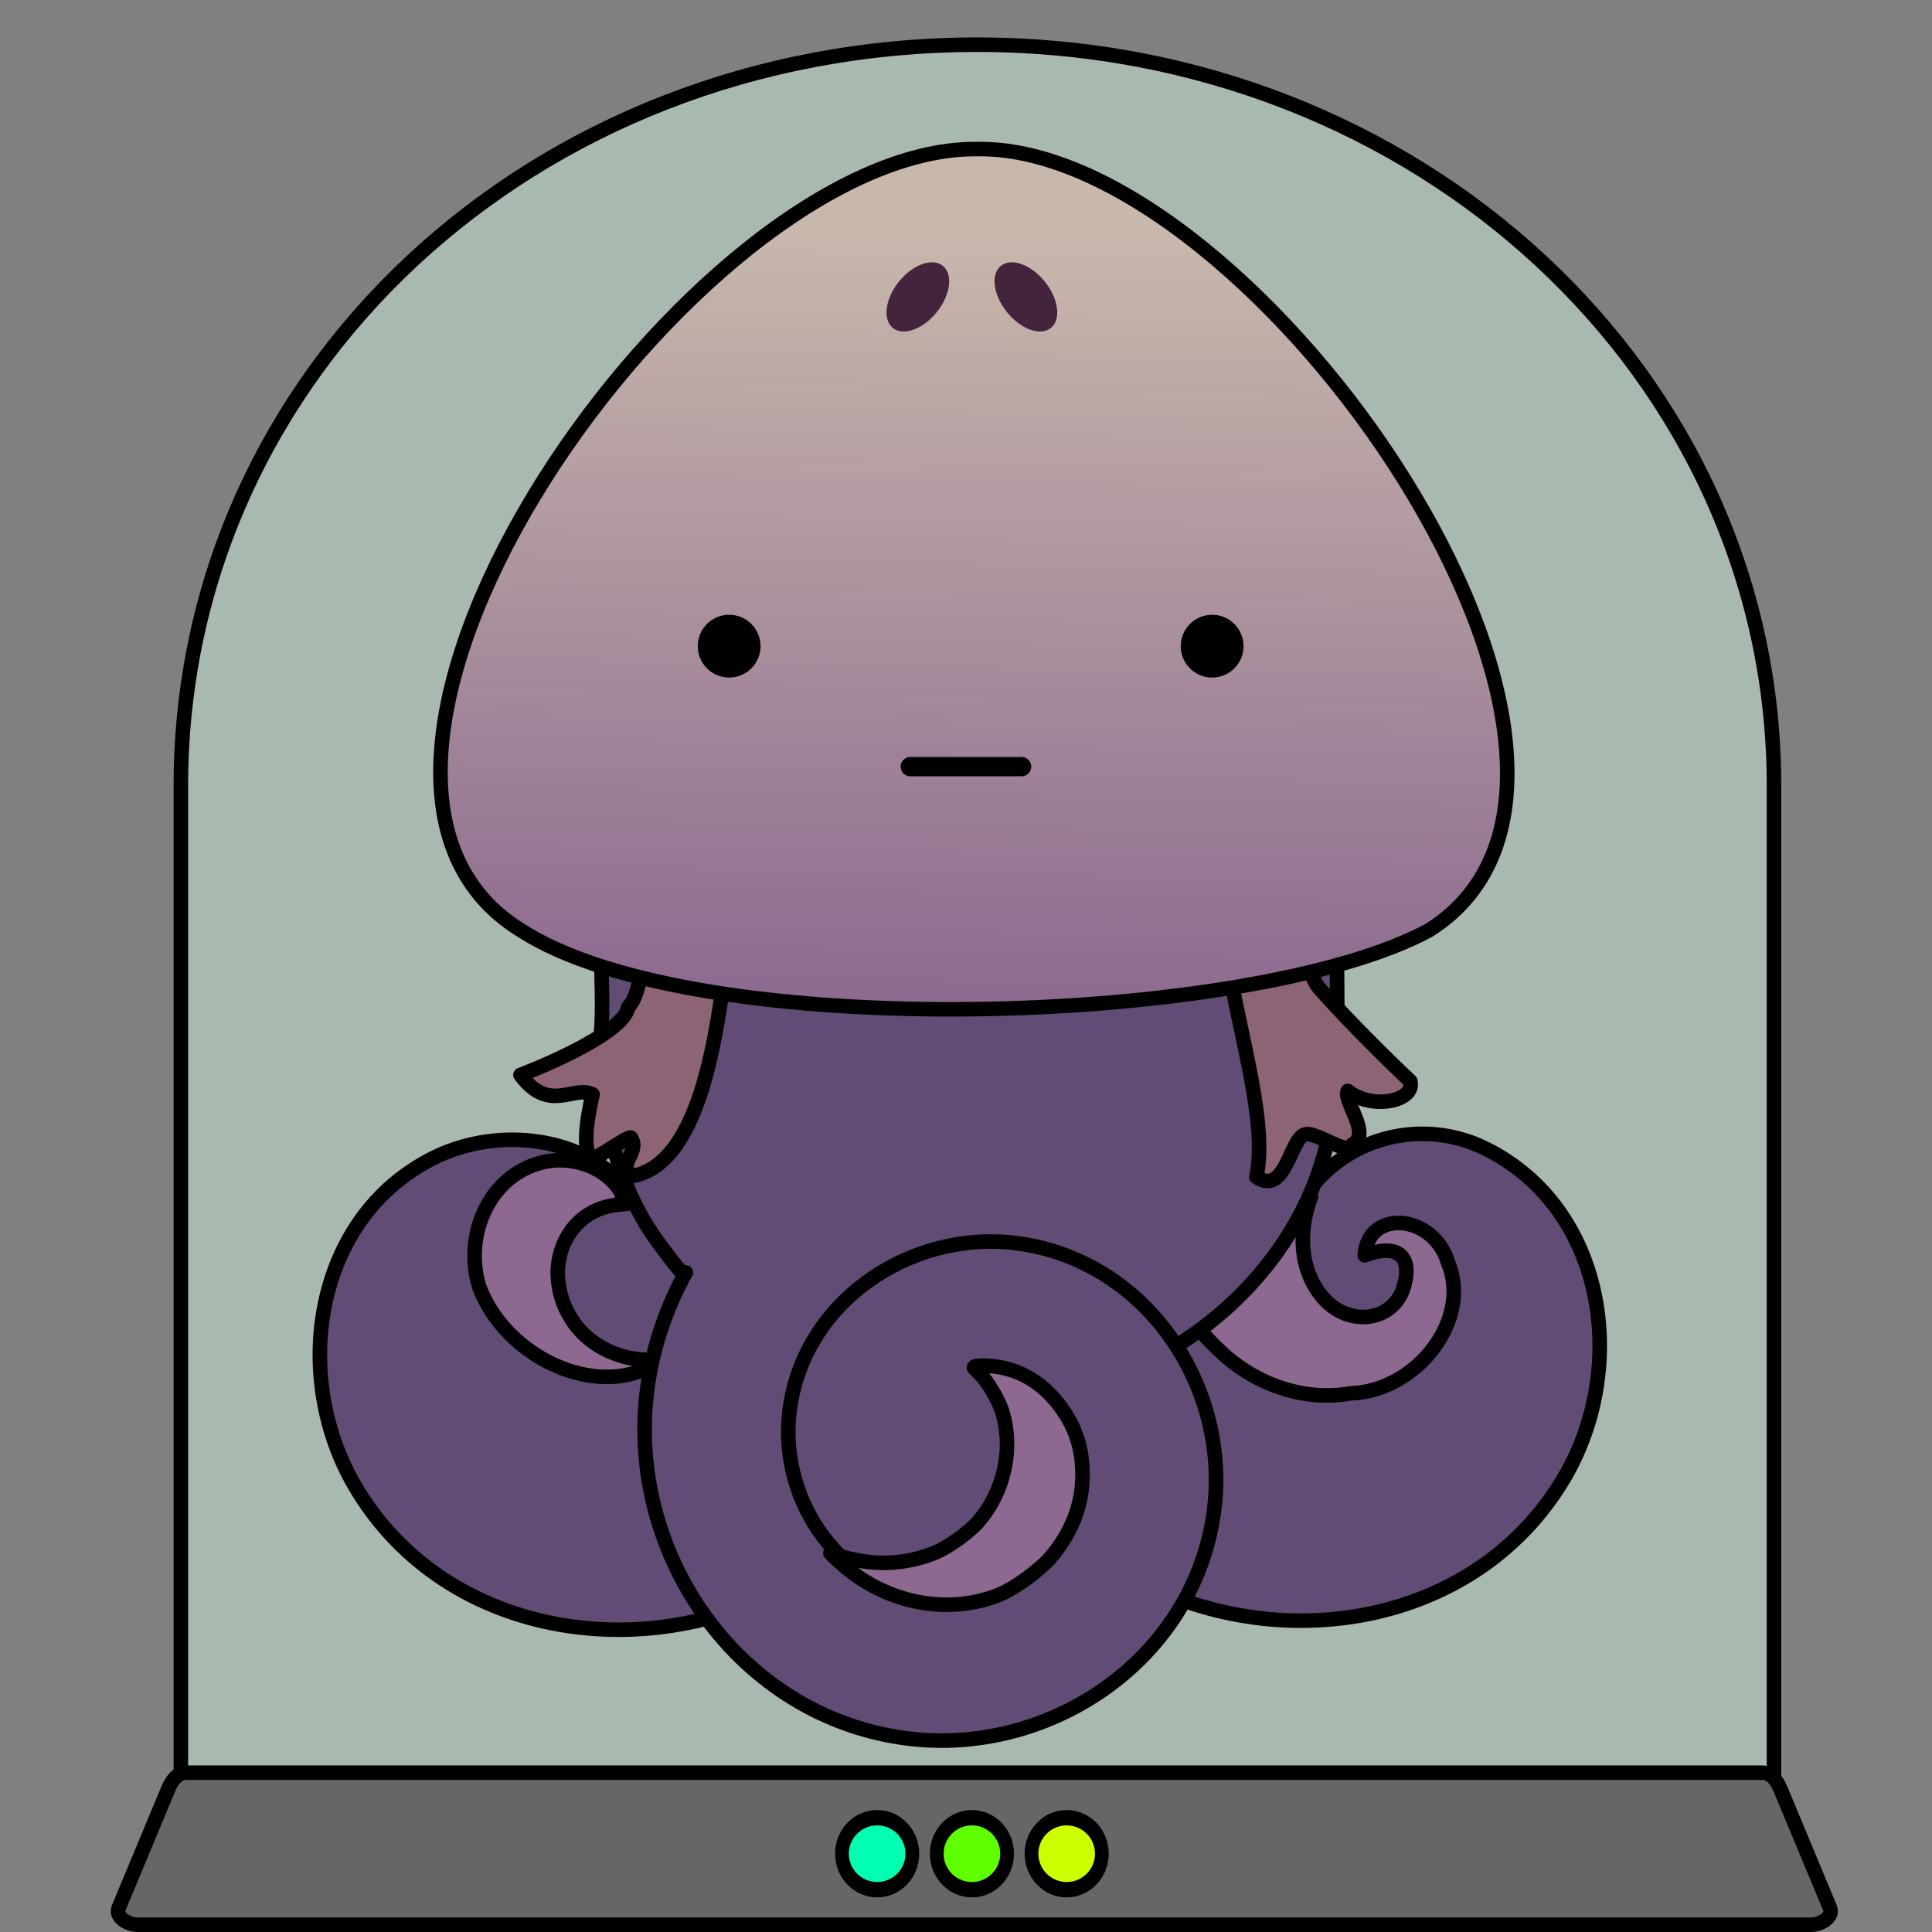
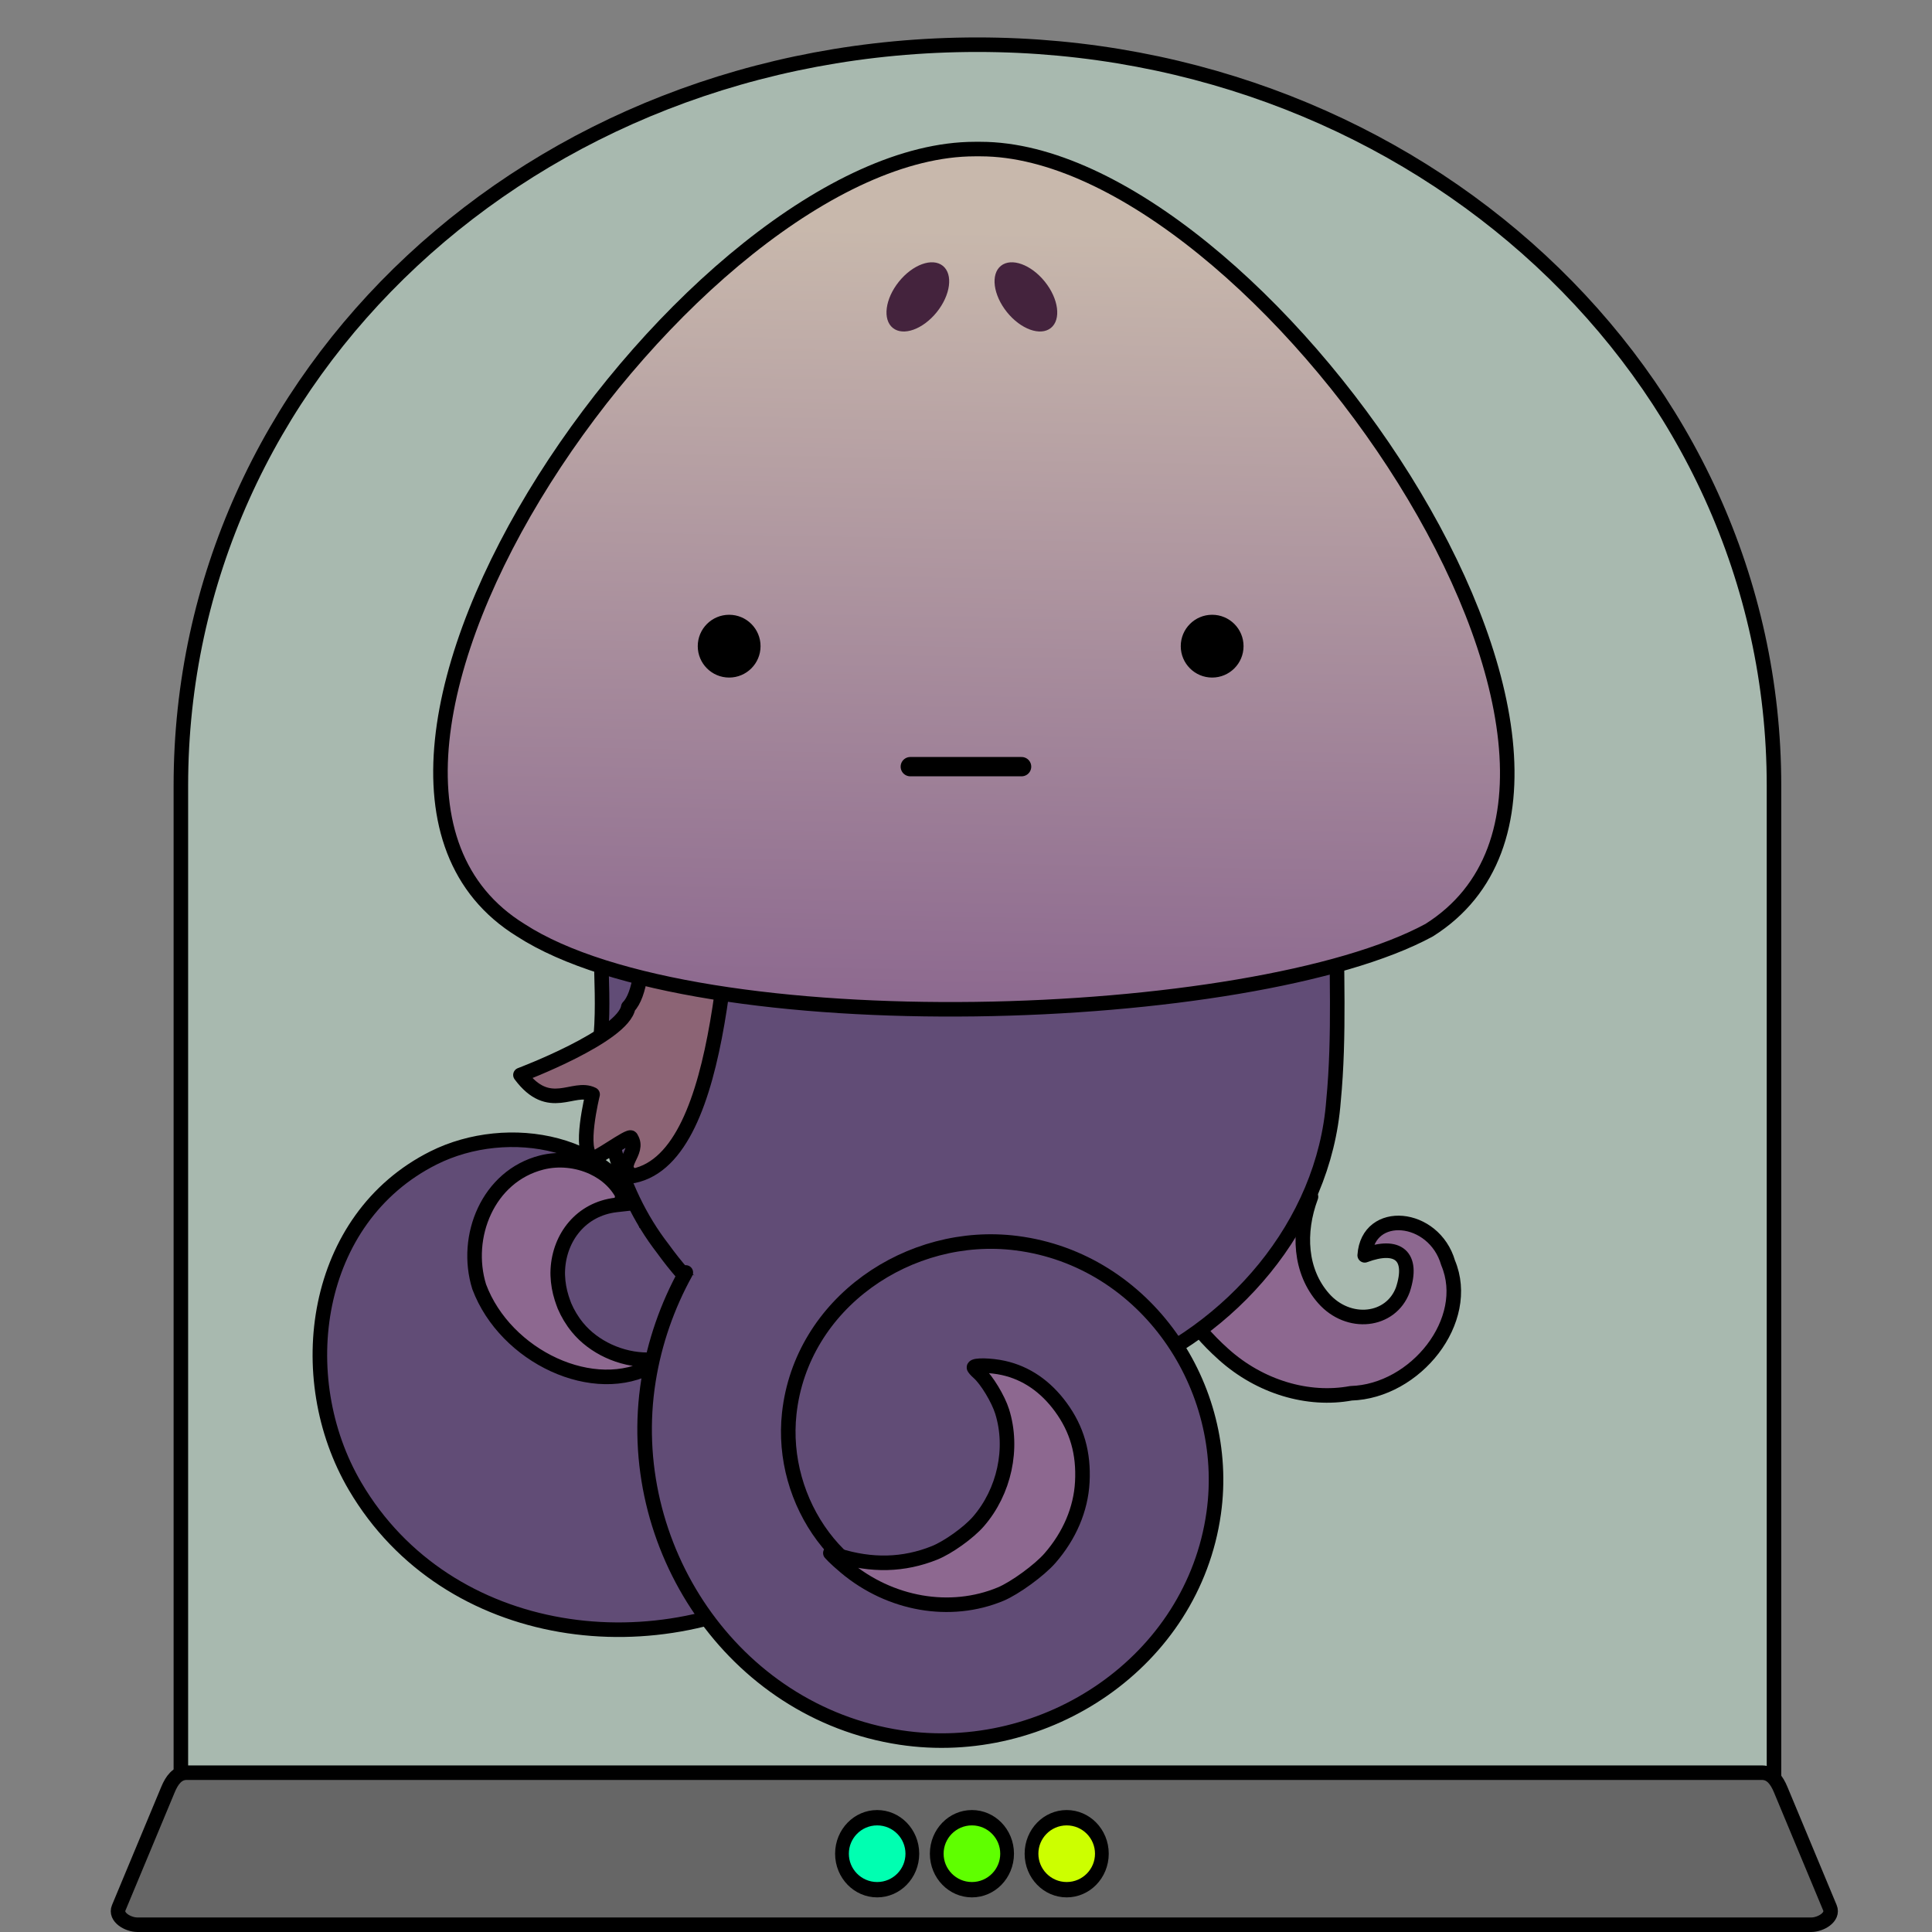
<svg xmlns="http://www.w3.org/2000/svg" xmlns:ns1="http://www.inkscape.org/namespaces/inkscape" xmlns:ns2="http://sodipodi.sourceforge.net/DTD/sodipodi-0.dtd" xmlns:xlink="http://www.w3.org/1999/xlink" width="400" height="400" id="svg4184" version="1.1" ns1:version="0.48.5 r10040" ns2:docname="New document 7">
  <rect width="100%" height="100%" fill="#808080" stroke="none" />
  <defs id="defs4186">
    <linearGradient ns1:collect="always" xlink:href="#linearGradient4739-3-9-9" id="linearGradient4606" gradientUnits="userSpaceOnUse" gradientTransform="matrix(2.294,0,0,2.294,-11073.093,5590.989)" x1="5438.66" y1="-1645.36" x2="5441.95" y2="-1815.36" />
    <linearGradient ns1:collect="always" id="linearGradient4739-3-9-9">
      <stop style="stop-color:#805889;stop-opacity:1" offset="0" id="stop4741-93-0-2" />
      <stop style="stop-color:#c8b8ac;stop-opacity:1" offset="1" id="stop4743-3-9-2" />
    </linearGradient>
  </defs>
  <ns2:namedview id="base" pagecolor="#ffffff" bordercolor="#666666" borderopacity="1.0" ns1:pageopacity="0.0" ns1:pageshadow="2" ns1:zoom="0.9" ns1:cx="375" ns1:cy="107.30159" ns1:document-units="px" ns1:current-layer="layer1" showgrid="false" />
  <g ns1:label="Layer 1" ns1:groupmode="layer" id="layer1" transform="translate(0,-652.362)">
    <g id="g4579" transform="matrix(0.5,0,0,0.5,-389.002,-11.049)">
      <path style="fill:#c4e1d0;fill-opacity:0.585;stroke:#000000;stroke-width:6.015;stroke-miterlimit:4;stroke-opacity:1;stroke-dasharray:none" d="M 1182.737,1345.33 C 998.357,1345.33 852.898,1481.68 852.898,1652.118 L 852.898,2105.262 1512.577,2105.262 1512.577,1652.118 C 1512.577,1481.68 1365.084,1345.33 1182.737,1345.33 z" id="use3593" ns1:connector-curvature="0" ns2:nodetypes="ssccss" />
      <path ns1:connector-curvature="0" id="path3667" d="M 1045.697,1834.353 C 1033.424,1798.54 988.165,1790.937 957.53,1806.286 907.588,1831.31 898.446,1897.061 925.073,1942.321 963.268,2007.244 1051.486,2017.972 1111.985,1978.978 1192.524,1927.069 1204.847,1814.926 1152.719,1738.56 1148.498,1732.376 1143.91,1726.442 1138.992,1720.796" style="color:#000000;fill:#614c76;fill-opacity:1;fill-rule:nonzero;stroke:#000000;stroke-width:6.029;stroke-linecap:butt;stroke-linejoin:miter;stroke-miterlimit:4;stroke-opacity:1;stroke-dashoffset:0;marker:none;visibility:visible;display:inline;overflow:visible;enable-background:accumulate" />
      <path style="fill:#666666;fill-opacity:1;stroke:#000000;stroke-width:6.015;stroke-linecap:round;stroke-linejoin:round;stroke-miterlimit:4;stroke-opacity:1;stroke-dasharray:none;stroke-dashoffset:0" d="M 1507.591,2060.853 C 1511.475,2060.853 1513.711,2063.941 1515.342,2067.851 L 1535.737,2116.796 C 1537.368,2120.686 1531.87,2123.814 1528.004,2123.814 L 834.901,2123.814 C 831.035,2123.814 825.537,2120.706 827.168,2116.796 L 847.563,2067.851 C 849.194,2063.921 851.448,2060.853 855.296,2060.853 z" id="use3595" ns1:connector-curvature="0" ns2:nodetypes="csssssscc" />
      <g transform="matrix(1.635,0,0,1.592,-6237.497,4115.125)" style="stroke:#000000;stroke-width:3.728;stroke-miterlimit:4;stroke-opacity:1;stroke-dasharray:none" id="use3597">
        <path ns2:type="arc" style="fill:#5fff00;fill-opacity:1;fill-rule:nonzero;stroke:#000000;stroke-width:8.792;stroke-linecap:round;stroke-linejoin:round;stroke-miterlimit:4;stroke-opacity:1;stroke-dasharray:none;stroke-dashoffset:0" id="path3621" ns2:cx="126.2" ns2:cy="-454.39999" ns2:rx="22.5" ns2:ry="20.620001" d="M 148.7,-454.4 C 148.7,-443.012 138.626,-433.78 126.2,-433.78 113.774,-433.78 103.7,-443.012 103.7,-454.4 103.7,-465.788 113.774,-475.02 126.2,-475.02 138.626,-475.02 148.7,-465.788 148.7,-454.4 z" transform="matrix(0.396,0,0,0.454,4487,-1063)" />
        <path transform="matrix(0.396,0,0,0.454,4463,-1063)" d="M 148.7,-454.4 C 148.7,-443.012 138.626,-433.78 126.2,-433.78 113.774,-433.78 103.7,-443.012 103.7,-454.4 103.7,-465.788 113.774,-475.02 126.2,-475.02 138.626,-475.02 148.7,-465.788 148.7,-454.4 z" ns2:ry="20.620001" ns2:rx="22.5" ns2:cy="-454.39999" ns2:cx="126.2" id="path3623" style="fill:#00ffb1;fill-opacity:1;fill-rule:nonzero;stroke:#000000;stroke-width:8.792;stroke-linecap:round;stroke-linejoin:round;stroke-miterlimit:4;stroke-opacity:1;stroke-dasharray:none;stroke-dashoffset:0" ns2:type="arc" />
        <path ns2:type="arc" style="fill:#ccff00;fill-opacity:1;fill-rule:nonzero;stroke:#000000;stroke-width:8.792;stroke-linecap:round;stroke-linejoin:round;stroke-miterlimit:4;stroke-opacity:1;stroke-dasharray:none;stroke-dashoffset:0" id="path3625" ns2:cx="126.2" ns2:cy="-454.39999" ns2:rx="22.5" ns2:ry="20.620001" d="M 148.7,-454.4 C 148.7,-443.012 138.626,-433.78 126.2,-433.78 113.774,-433.78 103.7,-443.012 103.7,-454.4 103.7,-465.788 113.774,-475.02 126.2,-475.02 138.626,-475.02 148.7,-465.788 148.7,-454.4 z" transform="matrix(0.396,0,0,0.454,4511,-1063)" />
      </g>
      <g id="g4569">
-         <path style="color:#000000;fill:#614c76;fill-opacity:1;fill-rule:nonzero;stroke:#000000;stroke-width:6.029;stroke-linecap:butt;stroke-linejoin:miter;stroke-miterlimit:4;stroke-opacity:1;stroke-dashoffset:0;marker:none;visibility:visible;display:inline;overflow:visible;enable-background:accumulate" d="M 1311.173,1836.607 C 1323.445,1800.794 1362.705,1787.191 1393.34,1802.541 1443.282,1827.564 1452.424,1893.315 1425.797,1938.575 1387.602,2003.498 1299.384,2014.227 1238.884,1975.233 1158.346,1923.323 1146.023,1811.18 1198.151,1734.815 1202.372,1728.63 1206.96,1722.697 1211.877,1717.05" id="path3667-6" ns1:connector-curvature="0" ns2:nodetypes="cssssc" />
        <path style="color:#000000;fill:#8d6890;fill-opacity:1;fill-rule:nonzero;stroke:#000000;stroke-width:6.029;stroke-linecap:round;stroke-linejoin:round;stroke-miterlimit:4;stroke-opacity:1;stroke-dasharray:none;stroke-dashoffset:0;marker:none;visibility:visible;display:inline;overflow:visible;enable-background:accumulate" d="M 1320.855,1822.375 C 1297.685,1831.905 1279.083,1848.202 1268.542,1868.219 1272.575,1875.419 1277.616,1881.31 1284.73,1887.688 1299.768,1901.168 1319.631,1907.045 1337.417,1903.75 1364.16,1902.965 1387.65,1873.577 1377.636,1849.75 1371.779,1829.533 1344.413,1827.121 1343.105,1846.625 1356.826,1841.481 1363.523,1846.884 1358.886,1860.906 1353.923,1874.222 1336.37,1876.129 1326.073,1864.438 1316.24,1853.272 1315.317,1837.161 1320.855,1822.375 z" id="use4564" ns1:connector-curvature="0" ns2:nodetypes="cccccccsc" />
      </g>
      <path style="fill:#614c76;fill-opacity:1;stroke:#000000;stroke-width:6.029;stroke-linecap:round;stroke-linejoin:round;stroke-miterlimit:4;stroke-opacity:1;stroke-dasharray:none" d="M 1181.667,1574.156 C 1114.08,1572.547 1045.101,1619.075 1030.217,1686.683 1023.919,1709.019 1028.738,1732.449 1026.84,1755.259 1026.061,1786.557 1033.042,1818.798 1052.554,1843.943 1093.875,1901.353 1175.546,1922.915 1240.597,1896.342 1287.79,1878.173 1326.29,1834.233 1330.175,1782.717 1332.822,1755.386 1331.235,1727.833 1331.469,1700.455 1326.416,1668.373 1312.959,1636.723 1288.127,1614.944 1259.463,1588.634 1220.553,1573.815 1181.667,1574.156 z" id="use3607" ns1:connector-curvature="0" />
      <path ns2:nodetypes="ssccccsccsccccccccs" ns1:connector-curvature="0" id="path3686" d="M 1023.448,1810.22 C 1016.957,1807.215 1009.264,1806.42 1002.278,1808.201 980.129,1813.846 969.974,1838.853 976.426,1859.633 987.27,1888.603 1024.178,1905.984 1048.372,1892.105 1049.884,1891.119 1050.975,1890.206 1050.792,1890.075 1050.61,1889.943 1048.541,1889.861 1046.185,1889.868 1035.121,1889.9 1023.866,1884.711 1017.129,1876.476 1014.817,1873.65 1013.047,1870.629 1011.731,1867.553 1011.353,1866.55 1010.966,1865.501 1010.601,1864.356 1009.612,1861.254 1009.082,1858.111 1008.968,1855.034 1008.953,1854.63 1008.945,1854.232 1008.944,1853.83 1008.943,1853.378 1008.972,1852.925 1008.989,1852.477 1009.697,1839.142 1018.596,1827.454 1033.098,1825.768 L 1039.278,1825.073 1035.854,1823.242 C 1035.747,1823.185 1035.634,1823.146 1035.526,1823.09 1035.582,1823.087 1035.665,1823.072 1035.717,1823.07 1036.041,1823.055 1036.219,1823.066 1036.481,1823.06 1033.93,1817.208 1029.15,1812.859 1023.448,1810.22 z" style="color:#000000;fill:#8d6890;fill-opacity:1;fill-rule:nonzero;stroke:#000000;stroke-width:6.029;stroke-linecap:round;stroke-linejoin:round;stroke-miterlimit:4;stroke-opacity:1;stroke-dasharray:none;stroke-dashoffset:0;marker:none;visibility:visible;display:inline;overflow:visible;enable-background:accumulate" />
      <path ns2:type="spiral" style="fill:#614c76;fill-opacity:1;stroke:#000000;stroke-width:5.786;stroke-linecap:round;stroke-linejoin:round;stroke-miterlimit:4;stroke-opacity:1;stroke-dasharray:none" id="path3637" ns2:cx="412" ns2:cy="556.86218" ns2:expansion="1.11" ns2:revolution="2.5" ns2:radius="133.15874" ns2:argument="-11.687909" ns2:t0="0.27799994" d="M 428.336,529.165 C 449.577,535.364 458.078,560.206 450.955,579.838 440.979,607.331 408.163,617.971 382.186,607.411 348.277,593.626 335.432,552.505 349.585,520.05 367.23,479.589 416.896,464.489 455.946,482.353 503.075,503.912 520.47,562.309 498.803,608.058 473.276,661.957 405.991,681.682 353.45,656.134 292.692,626.591 270.607,550.283 300.102,490.865 306.859,477.252 316.016,464.862 327,454.362" transform="matrix(0.995,-0.31,0.31,0.995,595.765,1503)" />
      <path style="fill:#8d6890;fill-opacity:1;stroke:#000000;stroke-width:6.029;stroke-linecap:round;stroke-linejoin:round;stroke-miterlimit:4;stroke-opacity:1;stroke-dasharray:none;stroke-dashoffset:0" d="M 1192.329,1986.913 C 1171.502,1995.573 1146.529,1991.225 1128.084,1975.728 1126.14,1974.094 1123.94,1972.116 1123.194,1971.332 L 1121.839,1969.906 1124.89,1970.869 C 1138.934,1975.3 1152.218,1974.958 1164.971,1969.836 1170.567,1967.589 1179.092,1961.496 1183.116,1956.867 1193.888,1944.478 1197.761,1926.543 1192.963,1911.27 1191.324,1906.051 1186.544,1898.165 1183.259,1895.258 1182.131,1894.26 1181.247,1893.247 1181.294,1893.007 1181.498,1891.967 1188.311,1892.11 1193.503,1893.263 1202.914,1895.352 1210.938,1900.839 1217.29,1909.525 1223.963,1918.652 1226.806,1928.58 1226.163,1940.514 1225.559,1951.743 1220.897,1962.709 1212.759,1972.044 1208.395,1977.05 1198.194,1984.475 1192.329,1986.913 z" id="path3639" ns1:connector-curvature="0" />
      <g id="g4575">
        <path ns2:nodetypes="ccccccccc" ns1:connector-curvature="0" id="path3643" d="M 1084.667,1665 C 1071.713,1668.096 1059.626,1672.228 1048.823,1677.688 1042.847,1687.735 1048.128,1733.765 1038.167,1743.812 1036.175,1755.869 993.511,1771.938 993.511,1771.938 1005.463,1788.013 1015.417,1775.981 1023.386,1780 1023.386,1780 1017.409,1804.116 1023.386,1806.125 1023.386,1808.135 1039.323,1796.053 1039.323,1798.062 1043.308,1804.091 1032.386,1809.7 1040.355,1813.719 1079.553,1805.687 1078.812,1702.246 1084.667,1665 z" style="fill:#8c6475;fill-opacity:1;fill-rule:evenodd;stroke:#000000;stroke-width:6.029;stroke-linecap:round;stroke-linejoin:round;stroke-miterlimit:4;stroke-opacity:1;stroke-dasharray:none;stroke-dashoffset:0" />
-         <path ns2:nodetypes="ccccccccc" ns1:connector-curvature="0" id="path3645" d="M 1284.323,1664.594 C 1274.087,1713.845 1305.639,1779.573 1298.23,1814.188 1310.182,1822.226 1312.191,1798.666 1318.167,1796.656 1322.151,1794.647 1338.073,1806.685 1338.073,1800.656 1346.042,1796.637 1334.081,1782.581 1336.073,1778.562 1346.034,1786.6 1364.197,1782.847 1361.98,1774.531 1361.98,1774.531 1340.073,1753.929 1324.136,1735.844 1314.176,1723.786 1321.097,1683.235 1319.105,1673.188 1310.776,1670.802 1298.797,1667.762 1284.323,1664.594 z" style="fill:#8c6475;fill-opacity:1;fill-rule:evenodd;stroke:#000000;stroke-width:6.029;stroke-linecap:round;stroke-linejoin:round;stroke-miterlimit:4;stroke-opacity:1;stroke-dasharray:none;stroke-dashoffset:0" />
+         <path ns2:nodetypes="ccccccccc" ns1:connector-curvature="0" id="path3645" d="M 1284.323,1664.594 z" style="fill:#8c6475;fill-opacity:1;fill-rule:evenodd;stroke:#000000;stroke-width:6.029;stroke-linecap:round;stroke-linejoin:round;stroke-miterlimit:4;stroke-opacity:1;stroke-dasharray:none;stroke-dashoffset:0" />
      </g>
      <path id="use3609" d="M 1181.705,1388.547 C 1064.73,1388.547 885.828,1645.465 993.628,1711.989 1067.115,1759.564 1296.776,1751.604 1369.781,1711.989 1475.288,1645.465 1298.679,1388.547 1183.998,1388.547 z" style="fill:url(#linearGradient4606);fill-opacity:1;fill-rule:evenodd;stroke:#000000;stroke-width:6.015;stroke-miterlimit:4;stroke-opacity:1;stroke-dasharray:none" ns1:connector-curvature="0" ns2:nodetypes="sccss" />
      <g id="use3611" transform="translate(-726,1082)">
        <path ns2:type="arc" style="fill:#44233d;fill-opacity:1;fill-rule:evenodd;stroke:none" id="path3655" ns2:cx="450" ns2:cy="186.8" ns2:rx="12" ns2:ry="6.25" d="M 462,186.8 C 462,190.252 456.627,193.05 450,193.05 443.373,193.05 438,190.252 438,186.8 438,183.348 443.373,180.55 450,180.55 456.627,180.55 462,183.348 462,186.8 z" transform="matrix(0.862,-1.072,1.255,1.009,1261.727,661.679)" />
        <path transform="matrix(-0.862,-1.072,-1.255,1.009,2551.139,661.679)" d="M 462,186.8 C 462,190.252 456.627,193.05 450,193.05 443.373,193.05 438,190.252 438,186.8 438,183.348 443.373,180.55 450,180.55 456.627,180.55 462,183.348 462,186.8 z" ns2:ry="6.25" ns2:rx="12" ns2:cy="186.8" ns2:cx="450" id="path3657" style="fill:#44233d;fill-opacity:1;fill-rule:evenodd;stroke:none" ns2:type="arc" />
      </g>
      <g id="use3613" transform="translate(646,1080)">
        <path transform="matrix(5.2,0,0,5.2,360.93,-278.614)" d="M 55,152.5 C 55,153.881 53.881,155 52.5,155 51.119,155 50,153.881 50,152.5 50,151.119 51.119,150 52.5,150 53.881,150 55,151.119 55,152.5 z" ns2:ry="2.5" ns2:rx="2.5" ns2:cy="152.5" ns2:cx="52.5" id="path3661" style="fill:#000000;fill-opacity:1;fill-rule:evenodd;stroke:none" ns2:type="arc" />
        <path ns2:nodetypes="cc" ns1:connector-curvature="0" id="path3663" d="M 508.939,564.28 555.019,564.28" style="fill:none;stroke:#000000;stroke-width:8;stroke-linecap:round;stroke-linejoin:round;stroke-miterlimit:4;stroke-opacity:1;stroke-dasharray:none" />
        <path ns2:type="arc" style="fill:#000000;fill-opacity:1;fill-rule:evenodd;stroke:none" id="path3665" ns2:cx="52.5" ns2:cy="152.5" ns2:rx="2.5" ns2:ry="2.5" d="M 55,152.5 C 55,153.881 53.881,155 52.5,155 51.119,155 50,153.881 50,152.5 50,151.119 51.119,150 52.5,150 53.881,150 55,151.119 55,152.5 z" transform="matrix(5.2,0,0,5.2,160.93,-278.614)" />
      </g>
    </g>
  </g>
</svg>